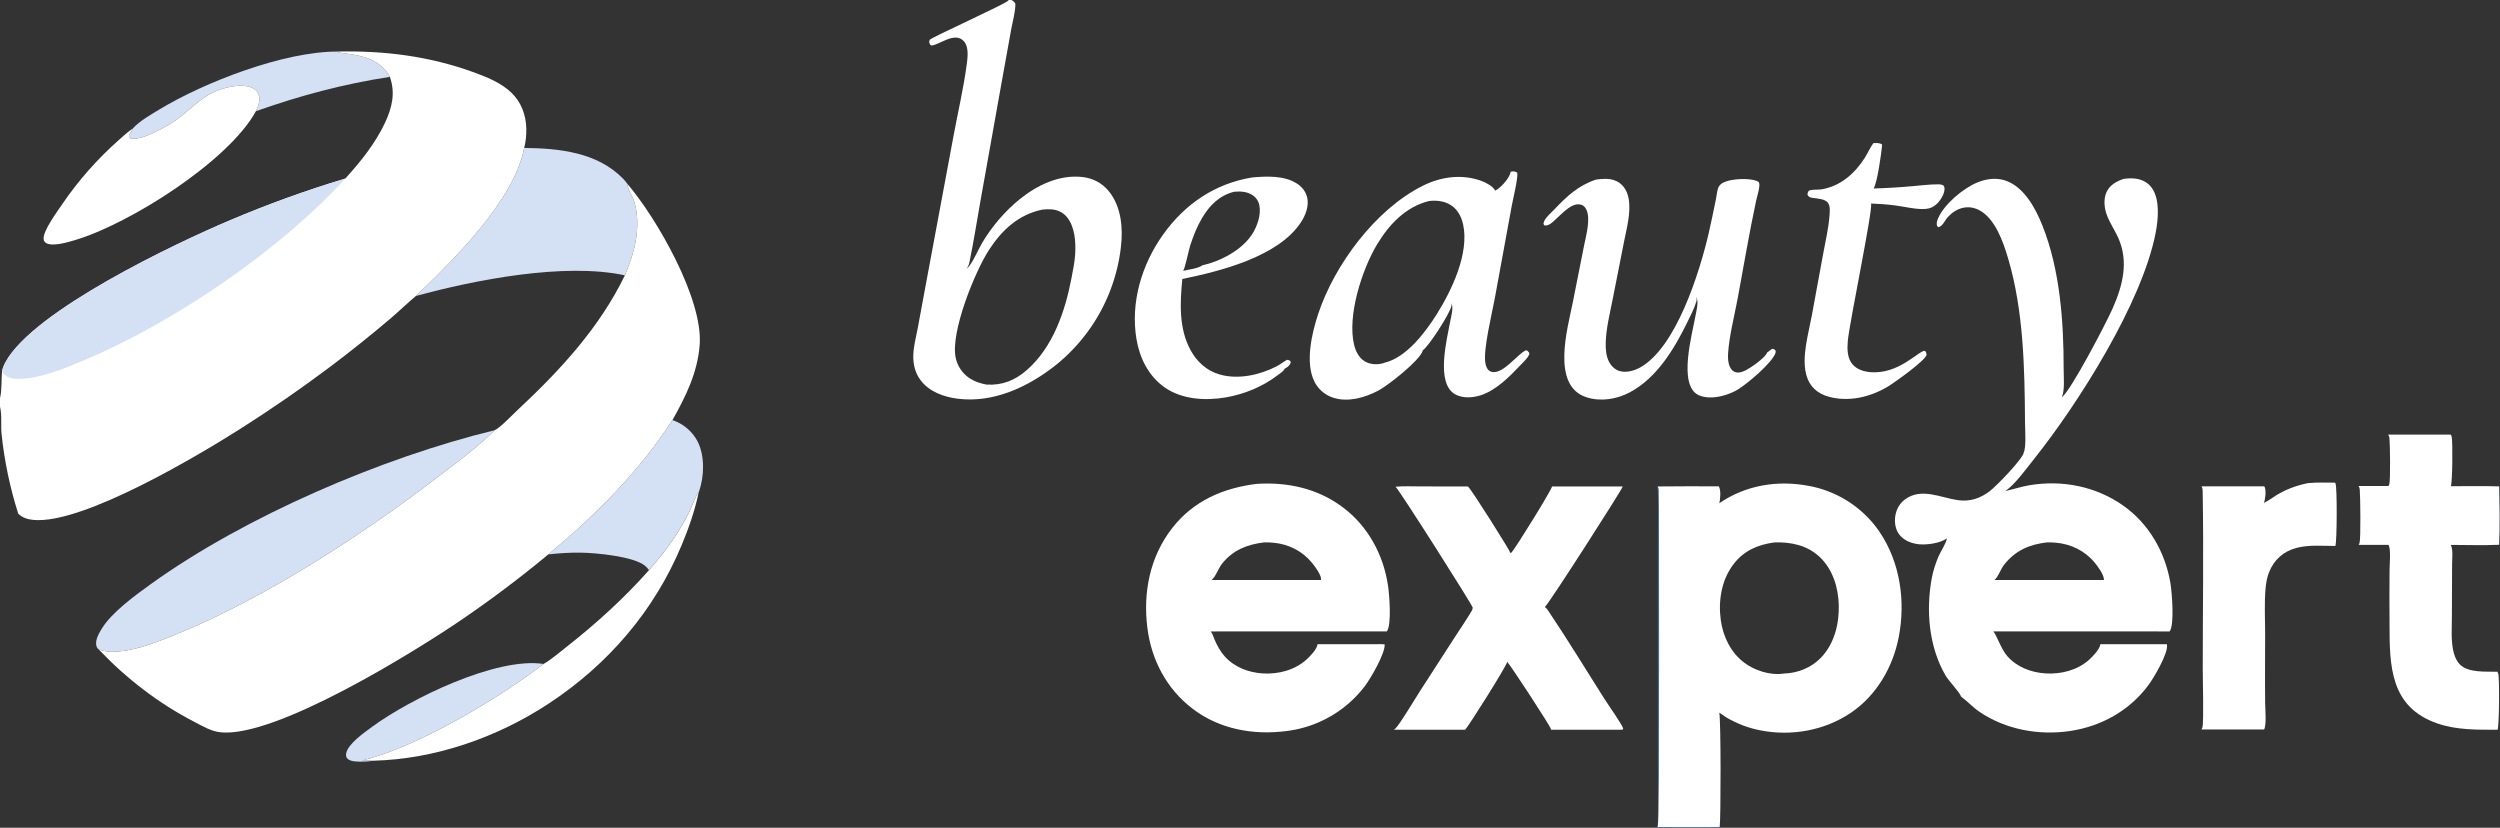
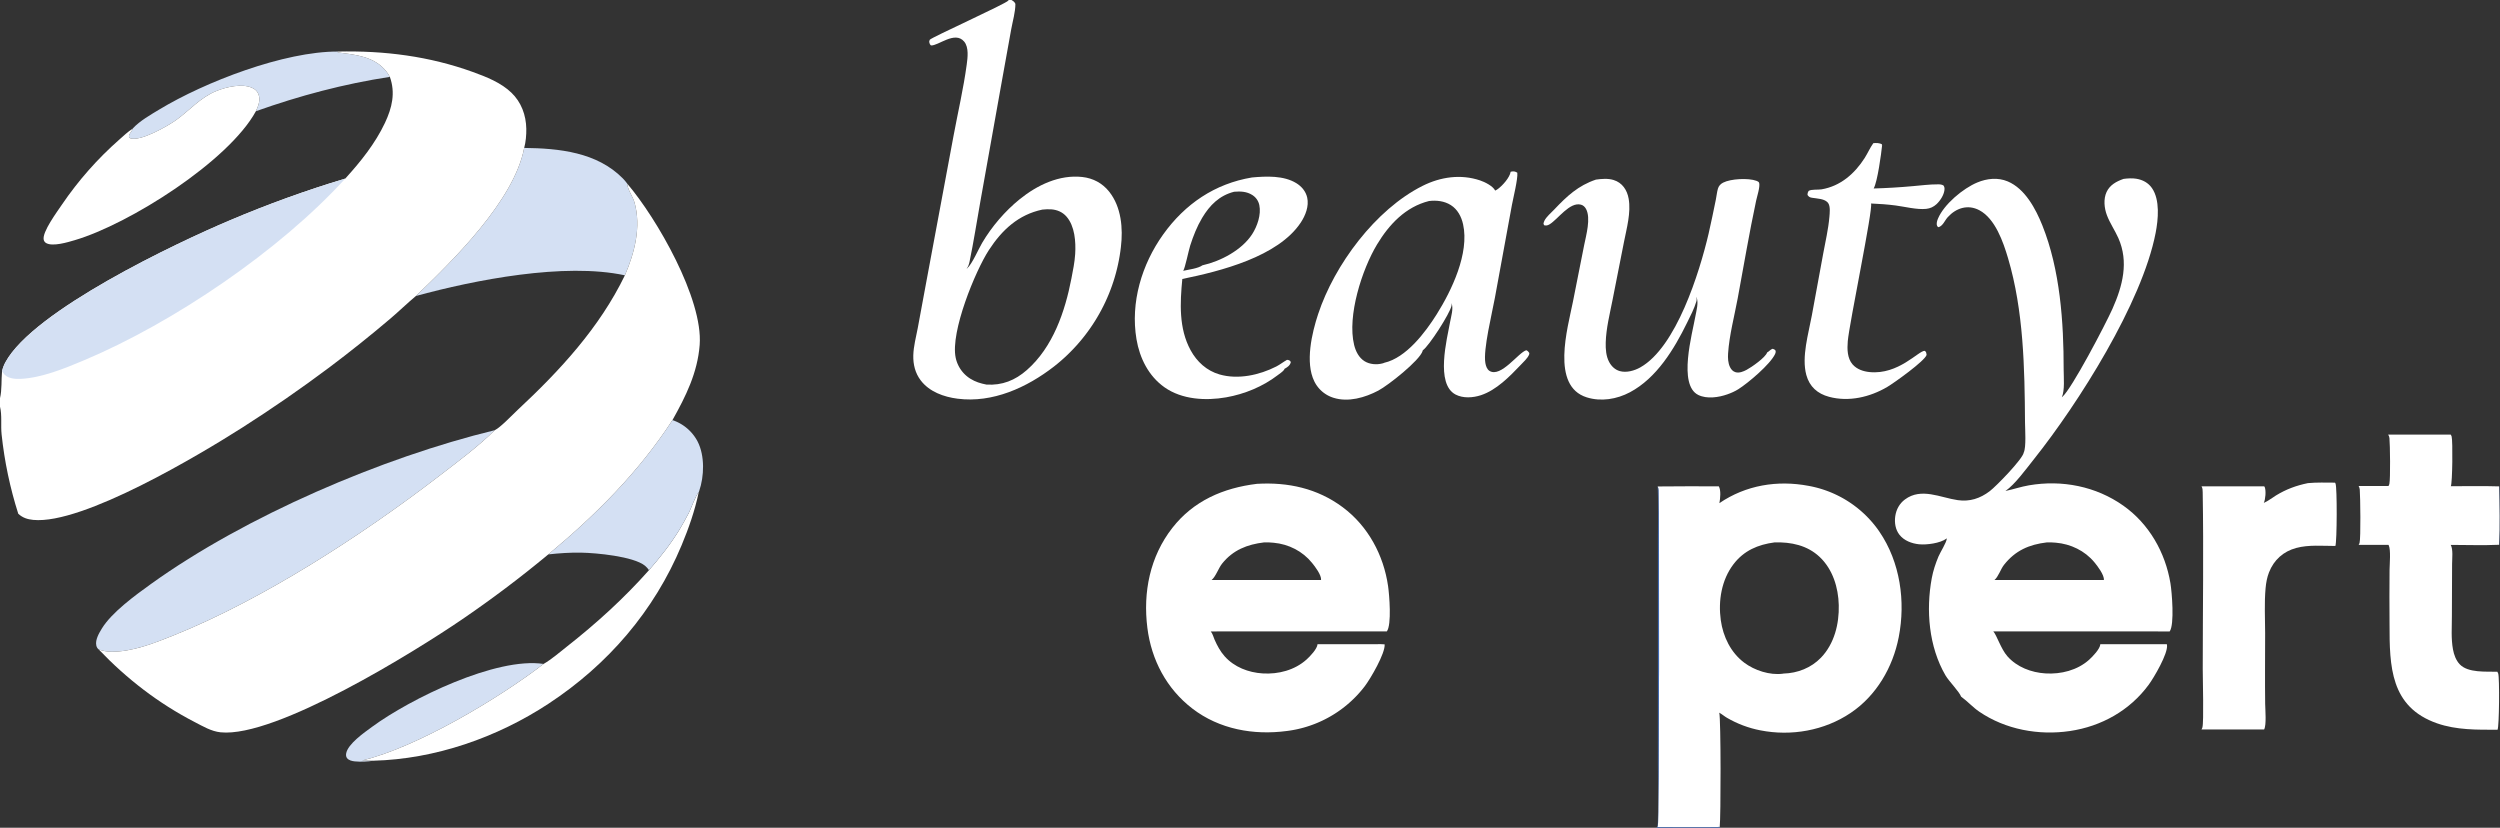
<svg xmlns="http://www.w3.org/2000/svg" width="1480" height="490" viewBox="0 0 1480 490" fill="none">
  <rect x="0" y="0" width="1480" height="490" fill="#333333" stroke="none" />
  <g clip-path="url(#clip0_2713_2871)">
    <path d="M221.026 450.343C217.833 450.906 213.25 451.075 210.036 450.741C208.419 450.572 206.408 450.132 205.399 448.741C204.838 447.968 204.774 447.037 204.916 446.12C205.799 440.438 215.902 433.496 220.213 430.325C242.914 413.635 293.837 388.809 321.803 393.049C295.619 413.262 246.635 442.556 214.355 450.196C216.558 450.234 218.835 450.149 221.026 450.343Z" fill="#D4E0F3" />
    <path d="M78.51 76.195C78.591 76.094 78.664 75.988 78.751 75.894C82.758 71.573 89.231 67.893 94.236 64.866C121.32 48.48 168.266 30.373 200.08 30.515L199.961 31.052C210.493 32.374 221.805 33.38 228.866 42.485C229.6 43.43 230.21 44.462 230.796 45.503C203.499 49.688 177.509 56.6 151.493 65.844C152.886 62.698 154.327 59.328 153.053 55.889C152.359 54.017 151.046 52.805 149.241 51.997C143.238 49.31 134.17 51.452 128.257 53.808C118.704 57.616 112.481 65.142 104.389 70.986C99.382 74.602 82.817 84.103 76.972 81.814C76.544 81.273 76.207 81.062 76.37 80.296C76.677 78.845 78.193 77.793 78.51 76.195Z" fill="#D4E0F3" />
    <path d="M384.2 337.542C390.729 330.056 397.104 322.002 402.261 313.507C404.211 310.264 406.055 306.961 407.794 303.6C409.209 300.82 411.814 293.284 413.612 291.512C411.408 302.169 407.71 312.739 403.525 322.765C387.257 361.74 359.89 393.493 324.675 416.627C294.289 436.59 257.594 449.426 221.03 450.343C218.84 450.149 216.562 450.233 214.359 450.195C246.639 442.556 295.623 413.262 321.807 393.048C326.603 390.264 331.233 386.21 335.598 382.779C353.095 369.028 369.429 354.194 384.2 337.542Z" fill="white" />
    <path d="M398.098 248.698C398.495 248.83 398.888 248.972 399.278 249.123C399.668 249.274 400.054 249.435 400.436 249.604C400.818 249.774 401.196 249.953 401.569 250.14C401.943 250.328 402.312 250.524 402.676 250.73C403.04 250.935 403.399 251.149 403.752 251.371C404.106 251.594 404.454 251.825 404.797 252.064C405.14 252.304 405.477 252.551 405.807 252.806C406.138 253.062 406.463 253.325 406.781 253.596C407.099 253.867 407.411 254.146 407.715 254.432C408.02 254.717 408.318 255.01 408.609 255.31C408.899 255.611 409.183 255.918 409.458 256.232C409.734 256.545 410.003 256.866 410.263 257.192C410.524 257.519 410.776 257.852 411.021 258.19C411.266 258.529 411.502 258.873 411.73 259.223C411.958 259.573 412.178 259.929 412.389 260.29C412.6 260.65 412.802 261.015 412.995 261.386C417.31 269.805 416.94 281.952 413.891 290.783C413.806 291.029 413.712 291.272 413.611 291.512C411.813 293.284 409.208 300.82 407.792 303.6C406.054 306.961 404.21 310.264 402.26 313.507C397.102 322.002 390.727 330.056 384.199 337.542C383.535 336.589 382.736 335.64 381.829 334.907C374.957 329.346 352.93 327.325 344.074 327.171C337.536 327.058 331.079 327.486 324.586 328.214C352.532 305.003 378.314 279.286 398.098 248.698Z" fill="#D4E0F3" />
    <path d="M1109 84.767C1110.56 84.57 1112.84 84.584 1114.16 85.506L1114.01 86.307L1114.23 85.815C1113.71 90.954 1111.49 107.563 1109.21 111.581C1116.96 111.364 1124.69 110.902 1132.41 110.195C1137.28 109.791 1142.28 109.109 1147.16 109.133C1148.43 109.14 1149.52 109.14 1150.61 109.861C1150.98 110.471 1151.18 110.995 1151.17 111.725C1151.14 114.983 1148.73 118.729 1146.41 120.874C1144.66 122.485 1142.66 123.405 1140.3 123.651C1134.82 124.224 1127.71 122.363 1122.21 121.641C1117.35 121.003 1112.53 120.674 1107.64 120.473C1109.05 123.231 1094.75 191.498 1093.88 202.021C1093.5 206.602 1093.54 212.062 1096.72 215.716C1099.24 218.602 1103.03 219.883 1106.74 220.262C1123.95 222.019 1135.88 207.465 1139.45 207.694C1140.28 208.373 1140.25 208.418 1140.44 209.487L1140.55 210.101C1139.56 213.648 1121.18 226.77 1117.23 229.09C1106.97 235.107 1094.53 238.043 1082.83 234.921C1075.97 233.092 1071.23 228.915 1069.34 221.972C1066.43 211.273 1070.64 197.511 1072.59 186.834L1079.33 150.177C1080.65 143.033 1082.37 135.717 1083 128.478C1083.2 126.156 1083.64 122.314 1082.35 120.344C1080.5 117.515 1075.58 117.593 1072.61 117.066C1071.29 116.832 1070.79 116.47 1070.05 115.423C1070.08 114.387 1070.18 113.822 1070.79 112.968C1072.51 111.99 1076.28 112.442 1078.35 112.092C1089.54 110.211 1097.99 102.803 1103.92 93.475C1105.7 90.662 1107.08 87.452 1109 84.767Z" fill="white" />
    <path d="M78.508 76.194C78.191 77.793 76.675 78.845 76.367 80.296C76.205 81.062 76.541 81.272 76.969 81.814C82.814 84.103 99.379 74.602 104.387 70.986C112.478 65.142 118.701 57.616 128.254 53.808C134.168 51.451 143.235 49.309 149.239 51.997C151.043 52.805 152.357 54.017 153.05 55.889C154.325 59.327 152.883 62.698 151.49 65.843C135.324 95.47 76.568 132.658 44.242 142.185C40.128 143.398 31.207 146.125 27.353 143.91C27.261 143.858 27.172 143.802 27.087 143.741C27.001 143.68 26.919 143.614 26.839 143.545C26.76 143.475 26.685 143.402 26.614 143.325C26.542 143.248 26.475 143.167 26.412 143.083C26.349 142.998 26.29 142.911 26.236 142.821C26.182 142.731 26.132 142.638 26.088 142.543C26.043 142.448 26.003 142.35 25.969 142.251C25.934 142.152 25.905 142.051 25.881 141.948C24.834 137.392 33.883 125.274 36.683 121.1C39.09 117.556 41.607 114.092 44.234 110.707C46.86 107.322 49.591 104.023 52.426 100.81C55.261 97.597 58.194 94.477 61.226 91.449C64.258 88.421 67.383 85.492 70.6 82.661C73.057 80.494 75.745 77.913 78.508 76.194Z" fill="white" />
    <path d="M741.184 105.06C749.623 104.302 759.894 103.819 767.406 108.425C770.572 110.368 773.031 113.279 773.86 116.952C775.007 122.038 772.845 127.543 770.068 131.735C756.678 151.978 722.503 160.537 699.932 165.155C698.574 179.328 697.782 194.371 704.833 207.318C708.562 214.166 714.351 219.465 721.952 221.667C732.931 224.847 745.61 222.051 755.581 216.953C757.795 215.821 759.708 214.259 761.879 213.045C762.361 213.05 762.675 213.051 763.115 213.279C763.864 213.669 763.91 213.701 764.139 214.511C763.585 216.501 762.086 217.404 760.406 218.367C760.313 218.665 760.3 218.772 760.084 219.051C759.238 220.135 757.524 221.239 756.419 222.087C747.621 228.846 736.761 233.311 725.863 235.225C713.776 237.346 699.729 236.581 689.403 229.295C679.96 222.634 674.687 212.015 672.804 200.84C669.139 179.082 675.91 156.544 688.59 138.806C701.49 120.756 719.197 108.706 741.184 105.06ZM730.582 113.516C721.851 115.756 716.137 121.489 711.651 129.02C708.608 134.138 706.437 139.658 704.617 145.311C703.648 148.317 701.562 158.782 700.453 160.323C703.551 159.621 709.273 158.943 711.85 157.06C722.524 154.708 735.208 148.048 741.272 138.645C744.294 133.961 746.707 127.043 745.517 121.423C744.984 118.884 743.503 116.785 741.306 115.408C738.001 113.335 734.344 113.2 730.582 113.516Z" fill="white" />
    <path d="M246.195 175.238C268.503 153.891 304.404 118.629 310.314 87.574C331 87.792 353.438 90.118 368.708 105.611C369.662 106.575 370.53 107.61 371.313 108.717C371.317 108.79 371.319 108.863 371.325 108.936C371.637 112.455 374.648 116.349 375.645 119.91C379.67 134.287 375.693 149.697 369.927 162.997C334.219 155.275 281.003 165.701 246.195 175.238Z" fill="#D4E0F3" />
    <path d="M1366.28 286.009C1371.59 285.506 1377.01 285.717 1382.34 285.727C1382.47 285.962 1382.52 286.022 1382.64 286.298C1383.62 288.511 1383.52 320.495 1382.55 323.211C1375 323.194 1366.71 322.419 1359.4 324.387C1351.73 326.45 1346.17 331.42 1343.26 338.825C1342.08 341.815 1341.52 344.984 1341.23 348.172C1340.43 356.915 1340.95 366.06 1340.96 374.844C1340.97 388.814 1340.79 402.808 1340.98 416.775C1341.03 420.134 1341.83 429.255 1340.35 431.855H1310.18H1303.27C1303.51 431.466 1303.71 431.065 1303.83 430.625C1304.73 427.382 1304.01 402.133 1304.02 395.93C1304.03 361.09 1304.6 326.142 1303.99 291.314C1303.97 290.046 1303.97 289.041 1303.3 287.912H1340.44C1340.54 288.071 1340.69 288.292 1340.76 288.477C1341.56 290.624 1341.16 295.653 1340.17 297.716C1342.65 296.676 1345.07 294.713 1347.38 293.307C1353.43 289.62 1359.35 287.443 1366.28 286.009Z" fill="white" />
    <path d="M944.79 106.328C948.184 105.857 951.917 105.536 955.235 106.558C960.419 108.152 963.267 112.502 964.169 117.666C965.595 125.865 963.005 135.085 961.422 143.115L954.608 177.662C952.987 185.897 950.821 194.391 950.588 202.806C950.482 206.619 950.774 210.889 952.619 214.304C953.982 216.834 956.085 218.885 958.895 219.686C962.848 220.812 967.588 219.449 971.059 217.496C992.33 205.526 1006.05 161.481 1011.48 138.383C1013.05 131.684 1014.37 124.908 1015.78 118.171C1016.23 116.037 1016.4 113.787 1017.01 111.698C1017.49 110.036 1018.59 108.893 1020.1 108.116C1024.63 105.789 1035.06 105.271 1039.86 107.059C1040.5 107.297 1041.26 107.629 1041.44 108.34C1042.03 110.625 1040.17 116.316 1039.65 118.71C1035.56 137.881 1032.32 157.232 1028.74 176.504C1026.79 187.027 1023.72 198.55 1023.03 209.178C1022.86 211.916 1022.95 214.932 1024.22 217.432C1024.91 218.805 1025.96 219.943 1027.5 220.363C1029.65 220.954 1032.03 219.975 1033.92 218.985C1036.84 217.448 1045.22 211.611 1046.15 208.642C1047.41 208.01 1047.97 206.931 1049.42 206.477C1050.43 206.792 1050.54 206.85 1051.2 207.678C1051.24 208.397 1051.18 208.898 1050.87 209.56C1048 215.684 1034.83 226.802 1029.07 230.423C1027.06 231.688 1024.82 232.668 1022.57 233.462C1017.43 235.284 1010.46 236.314 1005.38 233.814C993.295 227.868 1001.81 197.711 1003.69 187.13C1004.29 183.797 1005.6 179.406 1004.43 176.148C1004.38 176.006 1004.32 175.865 1004.27 175.724C1004.43 176.699 1004.53 177.511 1004.24 178.471C1002.94 182.866 1000.71 187.056 998.695 191.161C991.069 206.712 980.729 223.819 964.909 232.225C957.16 236.343 947.866 237.893 939.377 235.244C917.941 228.559 928.085 194.201 931.166 178.672L937.815 145.154C938.958 139.361 941.907 129.195 938.936 123.705C938.276 122.491 937.294 121.526 935.932 121.161C929.219 119.359 922.257 129.884 917.314 132.815C916.184 133.486 915.363 133.662 914.106 133.336L913.742 132.431C913.844 131.783 914.021 131.203 914.322 130.617C915.545 128.237 918.228 126.014 920.069 124.077C927.598 116.136 934.273 109.864 944.79 106.328Z" fill="white" />
    <path d="M58.461 384.5C57.675 383.881 57.218 383.092 57.008 382.11C56.295 378.78 58.609 374.857 60.291 372.098C66.109 362.552 80.121 352.357 89.437 345.669C145.263 305.587 226.213 270.86 292.954 254.657C282.742 264.639 270.726 273.544 259.403 282.234C214.331 316.827 155.79 354.814 102.976 376.06C91.572 380.648 78.233 385.984 65.826 385.825C63.239 385.792 60.9 385.332 58.461 384.5Z" fill="#D4E0F3" />
    <path d="M1413.78 257.266L1450.82 257.266C1451.06 257.644 1451.26 258.038 1451.38 258.47C1452.1 261.055 1451.85 285.988 1450.89 287.844C1460.41 287.829 1469.97 287.643 1479.49 287.936L1479.89 287.889C1480.13 294.788 1480.02 301.714 1480.02 308.618C1480.02 313.209 1480.28 318.006 1479.86 322.58L1479.46 322.509C1469.97 322.942 1460.33 322.583 1450.82 322.579C1452.32 325.111 1451.65 330.73 1451.64 333.753L1451.52 364.766C1451.51 371.189 1450.98 378.142 1452.17 384.469C1452.76 387.642 1453.91 390.876 1456.16 393.261C1461.09 398.469 1471.8 397.475 1478.44 397.67C1478.65 398.012 1478.82 398.359 1478.94 398.737C1479.78 401.257 1479.56 430.037 1478.55 431.999C1466.48 432.007 1454.3 432.244 1442.74 428.211C1415.03 418.536 1414.59 394.453 1414.61 369.435C1414.52 358.72 1414.52 348.005 1414.62 337.29C1414.67 333.974 1415.45 325.384 1414.11 322.792C1414.07 322.72 1414.02 322.651 1413.98 322.58L1396.3 322.579C1396.54 322.2 1396.74 321.806 1396.86 321.372C1397.64 318.571 1397.32 293.956 1396.98 289.812C1396.91 289.034 1396.68 288.39 1396.3 287.706L1413.98 287.715C1414.24 287.302 1414.42 286.901 1414.52 286.42C1415.18 283.393 1414.92 263.133 1414.55 259.352C1414.47 258.567 1414.2 257.929 1413.78 257.266ZM1479.49 287.936C1479.73 299.36 1480.06 311.108 1479.46 322.509L1479.86 322.58C1480.28 318.006 1480.02 313.209 1480.02 308.618C1480.02 301.714 1480.13 294.788 1479.89 287.889L1479.49 287.936Z" fill="white" />
    <path d="M1479.5 287.936L1479.89 287.889C1480.14 294.788 1480.02 301.714 1480.02 308.617C1480.02 313.209 1480.29 318.005 1479.87 322.579L1479.47 322.509C1480.07 311.107 1479.74 299.36 1479.5 287.936Z" fill="#447CDF" fill-opacity="0.251" />
-     <path d="M826.176 288.123C831.165 287.692 836.367 287.965 841.382 287.965L868.849 287.982C868.955 288.047 869.06 288.109 869.162 288.178C870.855 289.324 894.013 326.114 894.255 327.477C894.475 327.321 894.585 327.259 894.775 327.083C896.87 325.137 918.658 289.846 918.806 287.983L960.544 287.982C960.548 288.053 960.565 288.125 960.561 288.197C960.514 289.412 917.252 356.996 914.557 359.355C915.606 360.069 916.182 361.02 916.872 362.051C928.303 379.046 938.972 396.677 949.967 413.96C952.236 417.527 960.036 428.511 960.946 431.297L960.577 431.948L958.918 431.999H918.154C918.141 431.839 918.146 431.674 918.116 431.517C917.765 429.742 893.616 392.828 892.156 391.675C892.168 391.776 892.198 391.876 892.194 391.978C892.173 393.79 869.082 430.549 867.325 431.999H825.164C825.465 431.805 825.74 431.598 826.011 431.357C828.448 429.209 837.95 413.285 840.582 409.215L860.943 377.664C864.422 372.275 868.134 366.947 871.38 361.424C871.663 360.942 871.761 360.474 871.794 359.925C871.803 359.836 871.824 359.747 871.82 359.658C871.761 358.317 828.745 290.606 826.176 288.123Z" fill="white" />
    <path d="M894.305 101.678C894.462 101.642 894.623 101.602 894.779 101.57C896.104 101.298 897.166 101.525 898.25 102.256C898.669 105.829 895.816 117.221 895.067 121.284L884.961 176.385C883.353 185.269 877.961 206.942 879.328 214.867C879.62 216.563 880.25 218.619 881.799 219.577C888.579 223.759 899.016 208.556 903.57 207.342C904.547 207.803 904.704 208.048 905.339 208.941C905.347 209.33 905.356 209.559 905.216 209.927C904.42 212.013 901.792 214.419 900.247 216.04C893.751 222.848 885.888 230.938 876.695 233.962C872.027 235.497 866.195 235.919 861.709 233.571C849.677 227.27 856.613 200.795 858.493 190.416C859.06 187.299 860.452 182.865 859.432 179.829C859.39 179.712 859.348 179.596 859.309 179.48C859.352 179.983 859.381 180.505 859.288 181.004C858.471 185.446 845.881 205.008 842.279 207.376C842.249 207.509 842.232 207.644 842.194 207.773C840.489 213.389 821.876 228.101 815.959 231.233C808.138 235.372 798.137 238.281 789.406 235.477C789.101 235.382 788.8 235.28 788.5 235.17C788.199 235.06 787.901 234.942 787.607 234.816C787.314 234.691 787.023 234.559 786.736 234.419C786.448 234.278 786.164 234.131 785.885 233.977C785.606 233.822 785.331 233.661 785.06 233.493C784.789 233.324 784.522 233.149 784.26 232.967C783.997 232.785 783.739 232.596 783.485 232.401C783.231 232.206 782.983 232.004 782.74 231.796C782.498 231.589 782.261 231.375 782.029 231.155C781.798 230.936 781.572 230.71 781.352 230.479C781.132 230.247 780.918 230.011 780.709 229.768C780.5 229.526 780.298 229.279 780.104 229.026C779.909 228.774 779.72 228.517 779.537 228.255C779.353 227.993 779.177 227.726 779.008 227.455C778.841 227.184 778.68 226.909 778.525 226.63C778.37 226.35 778.222 226.067 778.081 225.781C772.549 214.62 776.625 197.161 780.32 185.983C789.965 156.787 814.249 124.024 842.161 110.036C852.813 104.698 864.765 102.963 876.196 106.803C878.951 107.728 883.78 110.073 885.143 112.824C885.731 112.569 886.285 112.222 886.802 111.842C889.519 109.836 893.798 105.078 894.305 101.678ZM845.944 119.012C832.101 122.481 822.362 132.836 815.201 144.732C806.322 159.476 797.435 187.053 801.646 204.218C802.573 208.005 804.464 211.794 807.892 213.887C810.906 215.725 814.956 216.03 818.325 215.161C818.714 215.062 819.095 214.975 819.446 214.778C832.507 211.8 843.79 196.773 850.502 186.1C859.352 172.028 869.958 149.957 866.149 132.801C865.141 128.259 862.903 123.962 858.882 121.414C855.065 118.996 850.354 118.448 845.944 119.012Z" fill="white" />
    <path d="M597.119 0H598.795C599.861 0.654 600.585 1.074 601.114 2.275C601.139 7.05 599.497 12.571 598.642 17.314L592.832 49.534L580.376 119.265C578.264 131.097 576.432 143.061 573.99 154.824C573.643 156.504 573.224 157.753 572.204 159.144C572.271 159.085 572.343 159.028 572.411 158.966C572.525 158.864 572.631 158.757 572.746 158.655C575.611 156.048 579.217 147.527 581.426 143.786C587.114 134.156 594.931 124.997 603.636 117.959C613.997 109.587 627.125 103.253 640.782 104.786C647.114 105.498 652.611 108.431 656.594 113.42C663.856 122.514 664.914 135.225 663.56 146.357C663.461 147.216 663.351 148.074 663.23 148.931C663.109 149.788 662.977 150.643 662.836 151.497C662.695 152.35 662.543 153.202 662.379 154.052C662.216 154.901 662.042 155.749 661.859 156.595C661.675 157.44 661.481 158.283 661.275 159.124C661.071 159.964 660.857 160.802 660.631 161.638C660.406 162.473 660.17 163.306 659.925 164.135C659.676 164.965 659.42 165.791 659.154 166.614C658.886 167.437 658.61 168.257 658.325 169.074C658.037 169.89 657.739 170.703 657.432 171.512C657.127 172.321 656.811 173.126 656.484 173.928C656.157 174.729 655.819 175.526 655.472 176.319C655.125 177.112 654.77 177.9 654.406 178.684C654.039 179.468 653.662 180.248 653.276 181.023C652.892 181.798 652.497 182.568 652.091 183.333C651.687 184.098 651.274 184.858 650.851 185.613C650.427 186.368 649.996 187.118 649.556 187.862C649.113 188.606 648.661 189.345 648.201 190.078C647.741 190.811 647.273 191.539 646.796 192.26C646.317 192.982 645.83 193.697 645.336 194.407C644.84 195.116 644.335 195.82 643.821 196.517C643.31 197.214 642.79 197.905 642.259 198.589C641.729 199.273 641.19 199.951 640.643 200.622C640.095 201.293 639.541 201.957 638.979 202.614C638.415 203.271 637.844 203.921 637.265 204.565C636.684 205.208 636.096 205.844 635.501 206.473C634.905 207.101 634.303 207.722 633.693 208.336C633.084 208.95 632.466 209.556 631.84 210.155C631.213 210.753 630.581 211.344 629.944 211.927C629.303 212.51 628.656 213.085 628.001 213.652C627.346 214.219 626.685 214.778 626.016 215.329C625.35 215.879 624.676 216.421 623.993 216.955C607.932 229.434 587.639 238.684 566.892 236.03C558.724 234.985 550.205 231.952 545.058 225.18C541.791 220.883 540.538 215.725 540.674 210.39C540.814 204.904 542.312 199.526 543.323 194.16L548.313 167.209L564.493 80.428C567.087 66.47 570.401 52.313 572.293 38.257C572.847 34.128 573.651 28.064 570.794 24.633C565.301 18.036 555.389 27.285 551.123 26.89C550.349 26.127 550.336 25.858 550.082 24.78C550.171 24.459 550.256 23.8 550.425 23.54C551.284 22.198 595.786 2.122 596.928 0.328C596.996 0.222 597.055 0.109 597.119 0ZM617.061 124.085C602.879 127.085 593.174 136.126 585.421 148.043C577.418 160.337 562.554 196.461 565.758 211.747C565.823 212.064 565.896 212.38 565.978 212.694C566.06 213.008 566.15 213.319 566.249 213.629C566.348 213.938 566.454 214.244 566.566 214.548C566.679 214.852 566.799 215.153 566.926 215.451C567.056 215.749 567.193 216.043 567.337 216.334C567.478 216.626 567.627 216.913 567.785 217.196C567.943 217.48 568.108 217.759 568.281 218.034C568.453 218.309 568.63 218.58 568.814 218.847C569 219.113 569.193 219.374 569.394 219.63C569.591 219.887 569.796 220.138 570.007 220.385C570.219 220.631 570.436 220.871 570.659 221.107C570.882 221.342 571.11 221.571 571.345 221.795C571.582 222.019 571.823 222.236 572.068 222.448C572.314 222.66 572.565 222.865 572.822 223.064C573.078 223.263 573.339 223.455 573.605 223.641C573.87 223.827 574.141 224.006 574.417 224.178C577.397 226.051 580.512 227.004 583.944 227.666C593.276 228.265 600.962 225.154 607.89 219.073C623.375 205.478 630.502 184.441 634.286 164.825C635.208 160.042 636.212 155.219 636.508 150.349C636.944 143.146 636.305 133.887 631.374 128.233C628.974 125.481 625.737 124.144 622.127 123.911C620.468 123.803 618.716 123.943 617.061 124.085Z" fill="white" />
    <path d="M744.106 286.432C762.529 285.352 779.894 289.108 794.901 300.289C809.9 311.466 819.122 328.657 821.75 347.018C822.461 351.966 823.972 369.862 821.001 373.805L716.762 373.808C717.909 375.149 718.311 377.062 719.022 378.672C720.592 382.223 722.416 385.639 725.015 388.557C730.694 394.938 739.104 398.147 747.5 398.667C756.782 399.243 766.469 396.745 773.49 390.427C775.526 388.596 779.851 384.093 779.974 381.355L815.012 381.354C816.595 381.319 818.14 381.292 819.714 381.457C820.108 386.813 811.347 401.759 807.962 406.225C807.617 406.677 807.266 407.125 806.908 407.569C806.552 408.012 806.191 408.451 805.824 408.885C805.458 409.319 805.085 409.749 804.707 410.175C804.329 410.6 803.947 411.02 803.56 411.436C803.171 411.851 802.777 412.262 802.379 412.668C801.981 413.074 801.578 413.475 801.169 413.87C800.76 414.266 800.346 414.657 799.929 415.043C799.511 415.429 799.088 415.809 798.659 416.184C798.233 416.559 797.801 416.929 797.364 417.294C796.927 417.658 796.485 418.017 796.039 418.371C795.594 418.724 795.144 419.072 794.689 419.415C794.235 419.757 793.777 420.094 793.314 420.425C792.851 420.756 792.386 421.081 791.917 421.401C791.446 421.72 790.971 422.034 790.491 422.342C790.011 422.649 789.529 422.951 789.044 423.247C788.558 423.543 788.069 423.832 787.575 424.114C787.081 424.399 786.585 424.676 786.085 424.947C785.586 425.22 785.082 425.485 784.574 425.742C784.069 426.001 783.56 426.255 783.047 426.503C782.533 426.748 782.017 426.987 781.498 427.221C780.978 427.455 780.456 427.682 779.932 427.902C779.41 428.122 778.884 428.336 778.353 428.545C777.823 428.75 777.289 428.951 776.753 429.145C776.22 429.339 775.684 429.527 775.145 429.707C774.603 429.888 774.062 430.062 773.52 430.232C772.975 430.398 772.429 430.558 771.882 430.714C771.335 430.869 770.784 431.015 770.231 431.153C769.681 431.294 769.128 431.428 768.572 431.555C768.019 431.682 767.464 431.801 766.905 431.914C766.346 432.027 765.788 432.133 765.229 432.231C764.668 432.33 764.106 432.423 763.545 432.51C762.98 432.595 762.416 432.672 761.852 432.743C742.151 435.373 721.857 431.758 705.855 419.454C690.594 407.722 681.63 390.676 679.243 371.716C676.586 350.603 680.767 329.499 694.014 312.529C706.583 296.426 724.211 288.856 744.106 286.432ZM748.321 321.1C738.405 322.292 729.911 325.592 723.466 333.689C721.29 336.422 719.788 341.27 717.244 343.377L751.529 343.376L782.073 343.377C782.365 340.436 778.552 335.477 776.707 333.205C771.082 326.274 762.901 322.147 754.039 321.309C752.143 321.13 750.222 321.019 748.321 321.1Z" fill="white" />
    <path d="M1017.88 297.865C1033.6 287.169 1052.19 284.131 1070.75 287.638C1071.27 287.733 1071.8 287.835 1072.32 287.944C1072.84 288.052 1073.37 288.167 1073.88 288.289C1074.4 288.41 1074.92 288.537 1075.44 288.672C1075.96 288.805 1076.47 288.946 1076.99 289.093C1077.5 289.239 1078.01 289.393 1078.52 289.552C1079.03 289.712 1079.54 289.877 1080.04 290.049C1080.55 290.221 1081.05 290.399 1081.55 290.584C1082.05 290.768 1082.55 290.959 1083.05 291.156C1083.54 291.353 1084.04 291.555 1084.53 291.764C1085.02 291.973 1085.51 292.188 1085.99 292.409C1086.48 292.63 1086.96 292.857 1087.44 293.09C1087.92 293.323 1088.4 293.562 1088.87 293.806C1089.35 294.051 1089.82 294.301 1090.29 294.558C1090.76 294.814 1091.22 295.076 1091.69 295.344C1092.14 295.612 1092.6 295.885 1093.06 296.164C1093.51 296.444 1093.97 296.728 1094.41 297.018C1094.86 297.309 1095.3 297.605 1095.75 297.906C1096.19 298.207 1096.62 298.514 1097.06 298.826C1097.49 299.138 1097.92 299.455 1098.34 299.778C1098.77 300.101 1099.19 300.428 1099.61 300.761C1100.03 301.094 1100.44 301.433 1100.85 301.776C1101.25 302.119 1101.66 302.467 1102.06 302.821C1102.46 303.174 1102.86 303.532 1103.25 303.895C1103.64 304.258 1104.02 304.626 1104.41 304.998C1104.79 305.371 1105.16 305.748 1105.54 306.13C1105.91 306.512 1106.28 306.898 1106.64 307.289C1107.01 307.68 1107.36 308.075 1107.72 308.475C1108.07 308.875 1108.42 309.279 1108.76 309.687C1109.11 310.096 1109.44 310.508 1109.78 310.925C1110.11 311.342 1110.44 311.763 1110.76 312.187C1111.08 312.612 1111.4 313.041 1111.72 313.474C1112.03 313.906 1112.33 314.343 1112.63 314.783C1124.92 332.792 1128.18 356.021 1124.05 377.186C1120.57 395.079 1110.82 411.821 1095.52 422.098C1080 432.528 1060.4 435.973 1042.13 432.363C1040.39 432.027 1038.68 431.62 1036.98 431.141C1035.29 430.659 1033.61 430.109 1031.96 429.492C1030.31 428.872 1028.68 428.184 1027.09 427.429C1025.5 426.674 1023.94 425.854 1022.41 424.969C1020.81 424.038 1019.42 422.795 1017.8 421.905C1018.81 425.442 1018.76 484.221 1018.07 489.556L1018.15 490H980.742C981.284 489.096 981.385 488.364 981.419 487.333C981.792 475.076 981.453 462.706 981.457 450.441L981.466 377.931V319.327C981.466 308.928 981.838 298.366 981.339 287.985C993.401 287.871 1005.46 287.847 1017.52 287.912C1018.93 290.164 1018.38 295.275 1017.88 297.865ZM1050.52 321.1C1040.73 322.395 1032.41 325.926 1026.25 333.985C1019.11 343.315 1017.12 355.735 1018.71 367.171C1020.06 376.886 1024.6 386.3 1032.57 392.29C1038.68 396.891 1047.71 399.846 1055.41 398.829C1055.55 398.81 1055.69 398.776 1055.83 398.75C1064.13 398.533 1072.18 395.397 1078.01 389.354C1085.91 381.151 1088.84 369.337 1088.55 358.222C1088.29 347.805 1085 337.036 1077.24 329.711C1069.9 322.789 1060.29 320.809 1050.52 321.1ZM980.742 490H1018.15L1018.07 489.556C1005.77 489.751 993.439 489.569 981.136 489.573C981.292 489.32 981.335 489.277 981.445 489.024C982.249 487.193 982.414 307.883 981.838 290.221C981.813 289.395 981.669 288.749 981.339 287.985C981.838 298.366 981.466 308.928 981.466 319.327V377.931L981.457 450.441C981.453 462.706 981.792 475.076 981.419 487.333C981.385 488.364 981.284 489.096 980.742 490Z" fill="white" />
    <path d="M980.742 490C981.284 489.095 981.385 488.364 981.419 487.332C981.792 475.076 981.453 462.706 981.457 450.441L981.466 377.931V319.327C981.466 308.928 981.838 298.366 981.339 287.984C981.669 288.749 981.813 289.394 981.838 290.22C982.414 307.882 982.249 487.193 981.445 489.023C981.335 489.277 981.292 489.319 981.136 489.573C993.439 489.569 1005.77 489.751 1018.07 489.556L1018.15 490H980.742Z" fill="#447CDF" fill-opacity="0.753" />
    <path d="M1257.15 105.906C1259.54 105.582 1262.31 105.417 1264.7 105.814C1268.48 106.442 1271.76 108.169 1273.97 111.362C1278.8 118.356 1277.67 129.951 1276.14 137.869C1268.09 179.41 1230.31 238.891 1204.16 271.742C1199.83 277.184 1192.76 286.929 1187.2 290.668C1191.89 289.681 1196.41 288.121 1201.16 287.306C1220.68 283.958 1240.8 287.866 1257.05 299.378C1272.25 310.144 1281.85 327.009 1284.89 345.232C1285.74 350.331 1287.4 369.692 1284.45 373.808L1180.04 373.807C1182.05 375.935 1184.49 384.09 1188.38 388.514C1194.01 394.916 1202.53 398.139 1210.91 398.663C1220.05 399.235 1229.8 396.812 1236.73 390.599C1238.79 388.751 1243.27 384.143 1243.4 381.356L1282.74 381.355C1282.81 381.594 1282.84 381.642 1282.87 381.872C1283.51 386.94 1275.08 401.223 1272.01 405.395C1260.8 420.629 1244.04 429.995 1225.43 432.764C1206.93 435.512 1187.23 431.906 1171.69 421.294C1167.91 418.712 1164.89 415.272 1161.22 412.596L1160.98 412.418C1159.95 409.496 1153.79 403.368 1151.7 399.778C1141.83 382.794 1140.1 361.254 1143.61 342.26C1144.43 337.839 1145.85 333.592 1147.58 329.446C1148.65 326.903 1152.32 321.203 1152.5 318.887C1152.51 318.818 1152.51 318.748 1152.51 318.679C1152.45 318.732 1152.39 318.791 1152.32 318.84C1148.66 321.605 1140.52 322.673 1136.03 322.207C1131.73 321.759 1127.21 320.069 1124.47 316.569C1122.05 313.486 1121.45 309.355 1122 305.558C1122.58 301.609 1124.5 298.074 1127.73 295.678C1137.42 288.488 1148.7 294.607 1158.98 296.083C1166.09 297.106 1172.22 295.1 1177.89 290.799C1181.8 287.839 1197.53 271.657 1198.06 267.887C1199.59 264.75 1198.84 254.057 1198.81 250.214C1198.59 217.953 1198.01 184.01 1188.76 152.844C1185.93 143.285 1181.17 129.423 1171.75 124.442C1164.96 120.853 1157.97 123.124 1153.03 128.606C1151.24 130.593 1150.25 133.685 1147.59 134.514C1147.1 134.254 1146.97 134.179 1146.75 133.648C1146.23 132.345 1146.77 130.618 1147.3 129.386C1150.88 120.903 1162.13 111.536 1170.54 108.032C1176.27 105.638 1182.73 104.933 1188.58 107.396C1198.82 111.714 1205.15 123.653 1209.07 133.434C1219.62 159.824 1221.71 190.689 1221.69 218.842C1221.69 223.489 1222.43 230.972 1220.61 235.187L1220.81 235.018C1226.33 230.528 1246.54 191.868 1250.58 182.807C1256.6 169.273 1260.33 155.065 1254.06 140.928C1252.01 136.32 1249.05 132.101 1247.28 127.375C1245.7 123.183 1245.16 117.844 1247.09 113.671C1249.05 109.444 1252.96 107.384 1257.15 105.906ZM1211.74 321.1C1201.28 322.344 1193.07 325.889 1186.37 334.397C1184.33 336.984 1183.07 341.421 1180.7 343.372L1214.96 343.377L1245.5 343.372C1245.78 340.401 1241.75 335.117 1239.87 332.858C1234.19 326.02 1225.86 322.024 1217.05 321.27C1215.29 321.119 1213.51 321.034 1211.74 321.1Z" fill="white" />
    <path d="M371.315 108.717C388.802 129.179 416.304 176.995 414.209 204.203C412.944 220.648 406.026 234.564 398.096 248.698C378.311 279.286 352.529 305.003 324.583 328.214C316.311 335.082 307.88 341.75 299.29 348.219C290.7 354.687 281.961 360.947 273.073 367C246.203 385.323 163.309 436.895 130.582 433.529C125.108 432.967 120.069 429.944 115.257 427.458C93.823 416.377 75.1 401.952 58.461 384.501C60.901 385.332 63.24 385.792 65.827 385.825C78.234 385.985 91.572 380.648 102.976 376.06C155.79 354.814 214.332 316.827 259.403 282.234C270.727 273.544 282.743 264.639 292.955 254.657C296.34 252.994 303.386 245.531 306.492 242.637C331.487 219.342 354.924 193.987 369.93 162.997C375.695 149.697 379.672 134.287 375.647 119.91C374.651 116.349 371.639 112.455 371.328 108.936C371.321 108.863 371.319 108.79 371.315 108.717Z" fill="white" />
    <path d="M200.079 30.515C227.552 29.921 254.044 33.254 279.973 42.63C287.92 45.503 296.471 48.879 302.685 54.806C308.624 60.47 311.431 68.162 311.571 76.269C311.635 79.98 311.272 83.987 310.317 87.575C304.407 118.629 268.506 153.891 246.198 175.238C241.072 179.54 236.258 184.218 231.163 188.565C219.362 198.592 207.272 208.257 194.891 217.56C178.179 230.07 161.018 241.934 143.408 253.15C118.678 268.891 49.119 310.625 19.686 307.782C16.276 307.453 13.335 306.506 10.809 304.136C9.596 300.328 8.479 296.492 7.46 292.627C6.441 288.763 5.521 284.875 4.698 280.965C3.876 277.054 3.154 273.124 2.531 269.177C1.908 265.229 1.385 261.268 0.963 257.294C0.366 251.983 1.292 245.828 0 240.748V235.724C1.205 230.883 0.726 224.782 1.217 219.725C1.427 218.787 1.703 217.87 2.045 216.972C2.387 216.074 2.792 215.206 3.26 214.366C19.948 183.789 104.355 143.821 136.053 130.451C147.205 125.707 158.48 121.273 169.877 117.149C181.274 113.025 192.776 109.217 204.383 105.726C213.444 95.795 222.197 84.878 227.933 72.66C232.076 63.834 234.215 54.981 230.795 45.504C230.209 44.463 229.598 43.43 228.865 42.485C221.804 33.38 210.492 32.374 199.96 31.052L200.079 30.515Z" fill="white" />
    <path d="M1.219 219.724C1.428 218.787 1.704 217.869 2.046 216.971C2.389 216.074 2.794 215.205 3.261 214.366C19.95 183.789 104.357 143.82 136.055 130.451C147.207 125.706 158.482 121.272 169.879 117.148C181.276 113.024 192.778 109.217 204.385 105.726C165.699 148.262 102.754 190.996 49.79 213.269C38.271 218.113 24.687 223.709 12.162 224.296C9.07 224.441 5.037 224.129 2.708 221.81C2.106 221.21 1.656 220.446 1.219 219.724Z" fill="#D4E0F3" />
  </g>
  <defs>
    <clipPath id="clip0_2713_2871">
      <rect width="1480" height="490" fill="white" />
    </clipPath>
  </defs>
</svg>